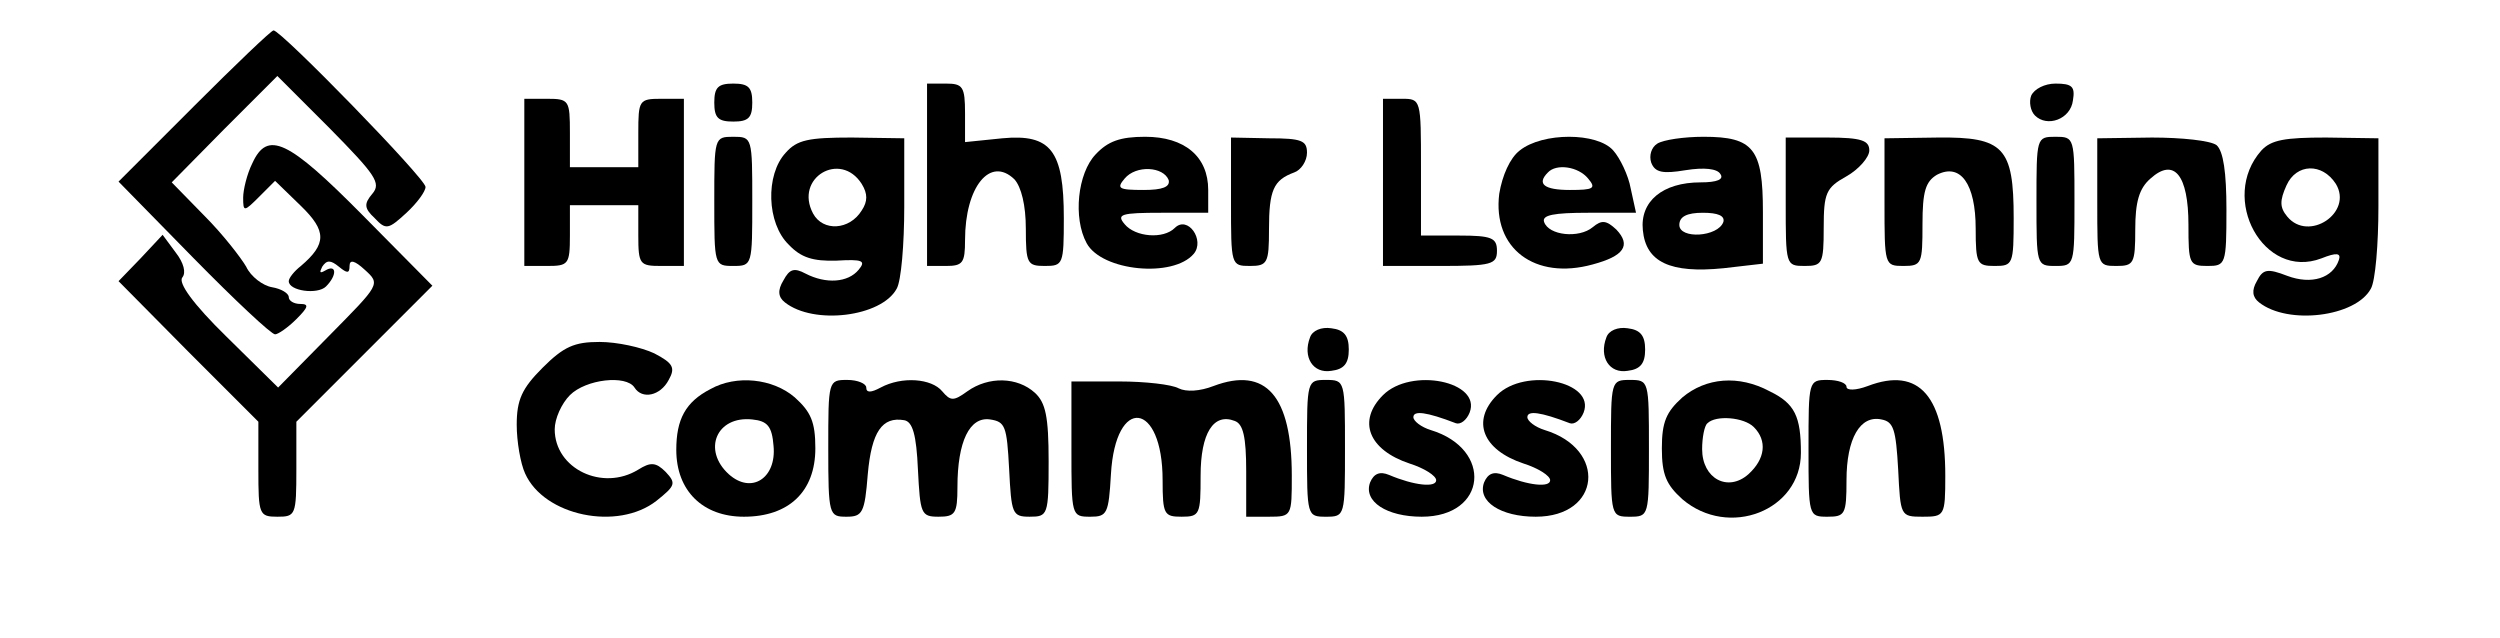
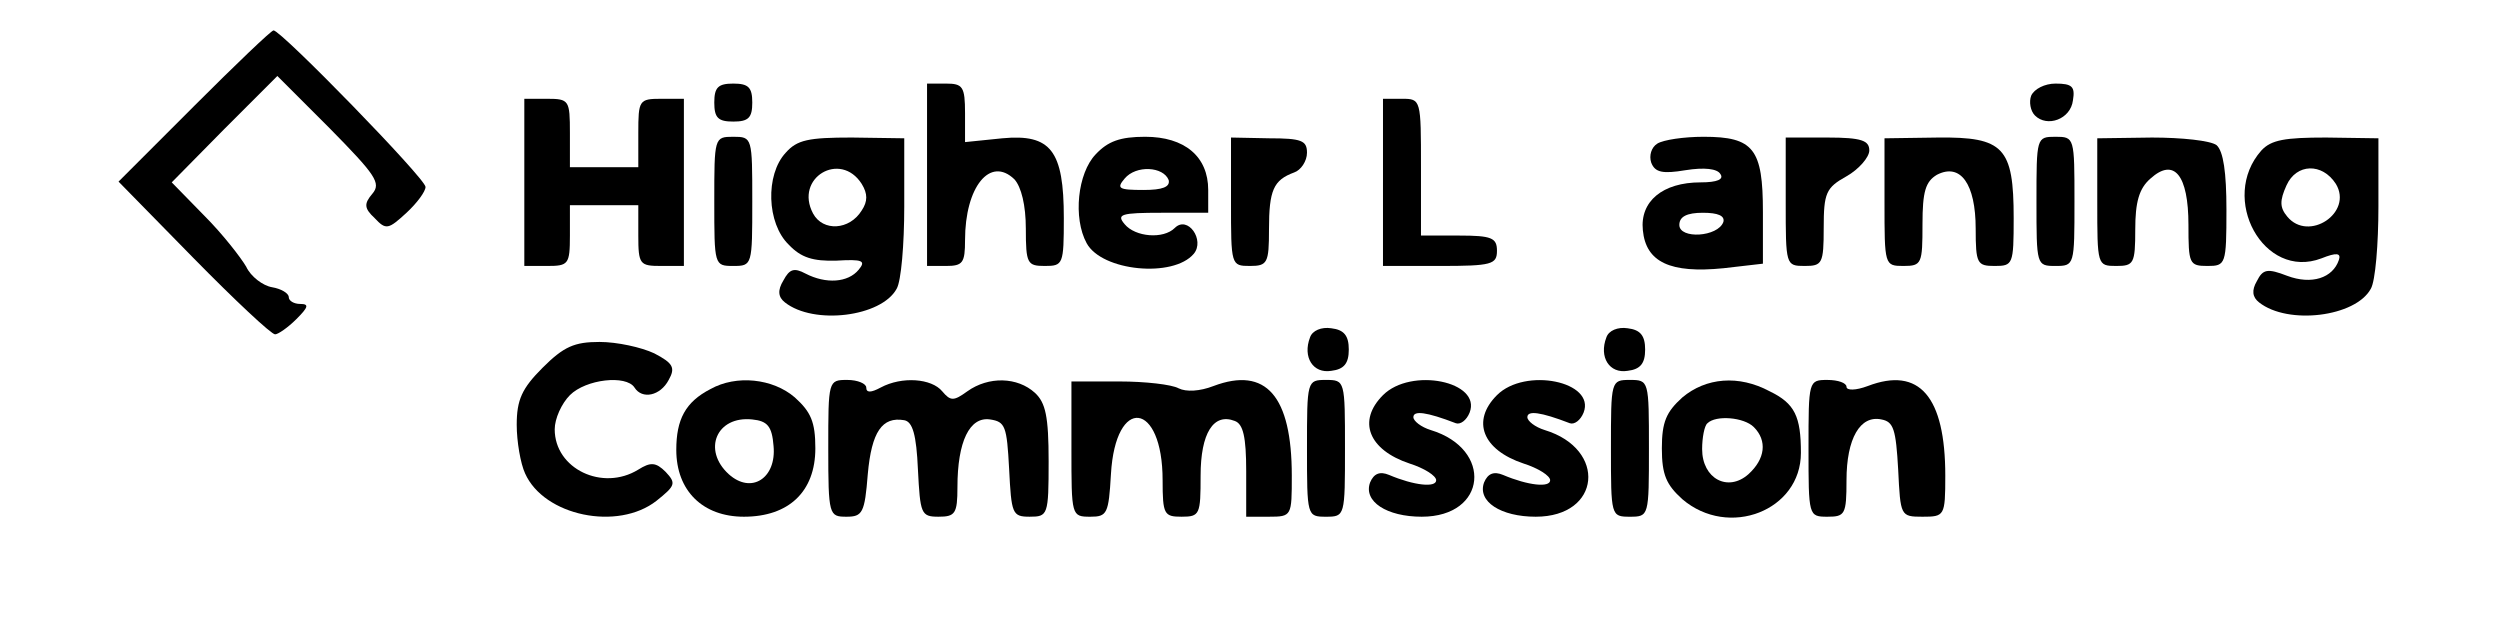
<svg xmlns="http://www.w3.org/2000/svg" version="1.0" width="329pt" height="84pt" viewBox="0 0 329 84" preserveAspectRatio="xMidYMid meet">
  <g transform="translate(0,84) scale(0.1,-0.1)" fill="#000000" stroke="none">
    <path d="M255 700 l-99 -99 99 -101 c54 -55 102 -100 107 -100 4 0 17 9 28 20 16 16 17 20 5 20 -8 0 -15 4 -15 9 0 5 -10 11 -22 13 -12 2 -28 14 -34 27 -7 12 -31 43 -55 67 l-43 44 69 70 70 70 69 -69 c60 -61 68 -72 56 -86 -11 -13 -11 -19 3 -32 15 -16 18 -15 42 7 14 13 25 28 25 34 0 11 -190 206 -200 206 -3 0 -50 -45 -105 -100z" />
    <path d="M940 705 c0 -20 5 -25 25 -25 20 0 25 5 25 25 0 20 -5 25 -25 25 -20 0 -25 -5 -25 -25z" />
    <path d="M1220 610 l0 -120 25 0 c22 0 25 4 25 34 0 70 33 111 65 80 9 -10 15 -34 15 -65 0 -46 2 -49 25 -49 24 0 25 2 25 63 0 89 -17 111 -81 105 l-49 -5 0 38 c0 35 -3 39 -25 39 l-25 0 0 -120z" />
    <path d="M2673 714 c-3 -8 -1 -20 5 -26 16 -16 47 -5 50 20 3 18 -1 22 -23 22 -14 0 -28 -7 -32 -16z" />
    <path d="M690 600 l0 -110 30 0 c28 0 30 2 30 40 l0 40 45 0 45 0 0 -40 c0 -38 2 -40 30 -40 l30 0 0 110 0 110 -30 0 c-29 0 -30 -2 -30 -45 l0 -45 -45 0 -45 0 0 45 c0 43 -1 45 -30 45 l-30 0 0 -110z" />
    <path d="M1820 600 l0 -110 75 0 c68 0 75 2 75 20 0 17 -7 20 -50 20 l-50 0 0 90 c0 89 0 90 -25 90 l-25 0 0 -110z" />
    <path d="M940 575 c0 -84 0 -85 25 -85 25 0 25 1 25 85 0 84 0 85 -25 85 -25 0 -25 -1 -25 -85z" />
    <path d="M1034 639 c-27 -29 -25 -93 4 -121 16 -17 32 -22 63 -21 34 2 39 0 29 -12 -14 -17 -43 -19 -70 -5 -15 8 -21 6 -29 -9 -8 -13 -7 -22 2 -29 38 -30 127 -19 147 18 6 10 10 59 10 108 l0 90 -69 1 c-57 0 -72 -3 -87 -20z m100 -41 c8 -13 8 -23 0 -35 -16 -26 -51 -28 -64 -4 -25 47 36 83 64 39z" />
    <path d="M1442 637 c-24 -25 -30 -84 -12 -117 20 -37 114 -46 141 -14 15 18 -8 51 -25 34 -15 -15 -52 -12 -66 5 -11 13 -5 15 49 15 l61 0 0 30 c0 44 -31 70 -83 70 -33 0 -49 -6 -65 -23z m96 -34 c2 -9 -8 -13 -33 -13 -33 0 -36 2 -25 15 15 18 51 16 58 -2z" />
    <path d="M1620 574 c0 -83 0 -84 25 -84 23 0 25 4 25 48 0 52 6 65 33 75 9 3 17 15 17 26 0 16 -7 19 -50 19 l-50 1 0 -85z" />
-     <path d="M2000 642 c-13 -10 -23 -33 -27 -57 -9 -72 47 -114 123 -93 41 11 51 25 31 46 -13 12 -19 13 -31 3 -18 -15 -58 -11 -64 7 -3 9 13 12 58 12 l63 0 -7 32 c-3 17 -14 40 -23 50 -21 24 -93 24 -123 0z m90 -37 c11 -13 7 -15 -24 -15 -34 0 -44 8 -29 23 11 12 40 8 53 -8z" />
    <path d="M2181 651 c-8 -5 -11 -16 -8 -25 5 -13 15 -15 45 -10 25 4 42 2 46 -5 5 -7 -4 -11 -26 -11 -50 0 -80 -25 -76 -63 4 -42 36 -57 106 -50 l52 6 0 68 c0 83 -12 99 -78 99 -26 0 -53 -4 -61 -9z m87 -103 c-7 -20 -58 -23 -58 -4 0 11 10 16 31 16 20 0 29 -4 27 -12z" />
-     <path d="M2350 574 c0 -83 0 -84 25 -84 23 0 25 3 25 50 0 46 3 53 30 68 16 9 30 25 30 34 0 13 -10 17 -55 17 l-55 0 0 -85z" />
+     <path d="M2350 574 c0 -83 0 -84 25 -84 23 0 25 3 25 50 0 46 3 53 30 68 16 9 30 25 30 34 0 13 -10 17 -55 17 l-55 0 0 -85" />
    <path d="M2480 574 c0 -83 0 -84 25 -84 24 0 25 3 25 55 0 43 4 56 19 65 31 16 51 -12 51 -71 0 -46 2 -49 25 -49 24 0 25 2 25 63 0 93 -13 107 -100 106 l-70 -1 0 -84z" />
    <path d="M2680 575 c0 -84 0 -85 25 -85 25 0 25 1 25 85 0 84 0 85 -25 85 -25 0 -25 -1 -25 -85z" />
    <path d="M2760 574 c0 -83 0 -84 25 -84 23 0 25 3 25 48 0 36 5 54 20 67 31 28 50 5 50 -61 0 -51 1 -54 25 -54 24 0 25 2 25 74 0 49 -4 77 -13 85 -8 6 -46 10 -85 10 l-72 -1 0 -84z" />
    <path d="M2976 642 c-56 -63 3 -171 79 -142 20 8 26 7 23 -2 -8 -24 -36 -33 -68 -21 -26 10 -32 9 -40 -7 -7 -12 -6 -21 3 -28 38 -30 127 -19 147 18 6 10 10 59 10 108 l0 90 -69 1 c-54 0 -72 -3 -85 -17z m98 -44 c23 -38 -36 -77 -64 -43 -10 12 -10 21 -1 41 13 29 47 30 65 2z" />
-     <path d="M332 625 c-7 -14 -12 -35 -12 -45 0 -19 1 -19 21 1 l21 21 34 -33 c34 -33 34 -50 0 -79 -9 -7 -16 -16 -16 -20 0 -13 38 -18 49 -7 15 15 14 30 -1 21 -7 -4 -8 -3 -4 5 6 9 11 9 22 0 11 -9 14 -9 14 1 0 9 7 7 20 -5 21 -19 20 -19 -47 -87 l-67 -68 -68 67 c-44 43 -64 71 -58 78 5 6 2 19 -9 33 l-17 23 -29 -31 -29 -30 92 -93 92 -92 0 -63 c0 -59 1 -62 25 -62 24 0 25 2 25 63 l0 62 90 90 89 89 -92 93 c-98 99 -125 112 -145 68z" />
    <path d="M1724 396 c-10 -26 4 -48 28 -44 17 2 23 10 23 28 0 18 -6 26 -23 28 -13 2 -25 -3 -28 -12z" />
    <path d="M2114 396 c-10 -26 4 -48 28 -44 17 2 23 10 23 28 0 18 -6 26 -23 28 -13 2 -25 -3 -28 -12z" />
    <path d="M714 356 c-27 -27 -34 -42 -34 -75 0 -22 5 -51 11 -64 25 -56 122 -76 173 -36 25 20 26 23 12 38 -13 13 -20 13 -36 3 -47 -29 -110 1 -110 53 0 14 9 34 20 45 21 21 74 27 85 10 10 -16 34 -11 45 10 9 16 6 22 -19 35 -17 8 -49 15 -72 15 -33 0 -47 -6 -75 -34z" />
    <path d="M935 328 c-33 -17 -45 -40 -45 -80 0 -54 35 -88 89 -88 59 0 94 33 94 90 0 35 -6 48 -27 67 -29 25 -77 30 -111 11z m83 -75 c4 -42 -29 -64 -59 -37 -35 32 -16 77 31 72 20 -2 26 -9 28 -35z" />
    <path d="M1090 250 c0 -88 1 -90 24 -90 21 0 24 5 28 56 5 56 19 76 48 71 11 -2 16 -19 18 -65 3 -58 4 -62 27 -62 22 0 25 4 25 39 0 60 16 93 43 89 20 -3 22 -9 25 -65 3 -59 4 -63 27 -63 24 0 25 2 25 73 0 59 -4 77 -18 90 -23 21 -61 22 -89 2 -18 -13 -22 -13 -33 0 -14 17 -53 20 -81 5 -13 -7 -19 -7 -19 0 0 5 -11 10 -25 10 -25 0 -25 -1 -25 -90z" />
    <path d="M1410 249 c0 -88 0 -89 25 -89 22 0 24 4 27 56 6 104 68 96 68 -8 0 -45 2 -48 25 -48 24 0 25 3 25 54 0 56 17 83 45 72 11 -4 15 -21 15 -66 l0 -60 30 0 c30 0 30 1 30 54 0 105 -34 144 -103 118 -18 -7 -36 -8 -46 -3 -9 5 -44 9 -78 9 l-63 0 0 -89z" />
    <path d="M1720 250 c0 -89 0 -90 25 -90 25 0 25 1 25 90 0 89 0 90 -25 90 -25 0 -25 -1 -25 -90z" />
    <path d="M1820 320 c-34 -34 -19 -72 35 -90 19 -6 35 -16 35 -22 0 -10 -29 -7 -62 7 -12 5 -20 2 -25 -10 -9 -25 22 -45 68 -45 86 0 94 89 12 114 -13 4 -23 12 -23 17 0 9 17 7 56 -8 6 -2 14 4 18 14 16 41 -77 60 -114 23z" />
    <path d="M1970 320 c-34 -34 -19 -72 35 -90 19 -6 35 -16 35 -22 0 -10 -29 -7 -62 7 -12 5 -20 2 -25 -10 -9 -25 22 -45 68 -45 86 0 94 89 12 114 -13 4 -23 12 -23 17 0 9 17 7 56 -8 6 -2 14 4 18 14 16 41 -77 60 -114 23z" />
    <path d="M2120 250 c0 -89 0 -90 25 -90 25 0 25 1 25 90 0 89 0 90 -25 90 -25 0 -25 -1 -25 -90z" />
    <path d="M2214 317 c-21 -19 -27 -32 -27 -67 0 -35 6 -48 27 -67 61 -52 156 -15 156 61 0 48 -8 65 -41 81 -41 22 -84 18 -115 -8z m94 -39 c18 -18 15 -42 -7 -62 -27 -24 -61 -6 -61 33 0 15 3 31 7 34 11 11 48 8 61 -5z" />
    <path d="M2380 250 c0 -89 0 -90 25 -90 23 0 25 3 25 48 0 55 18 86 46 80 16 -3 19 -13 22 -66 3 -61 3 -62 32 -62 29 0 30 1 30 54 0 104 -34 144 -102 118 -16 -6 -28 -6 -28 -1 0 5 -11 9 -25 9 -25 0 -25 -1 -25 -90z" />
  </g>
</svg>